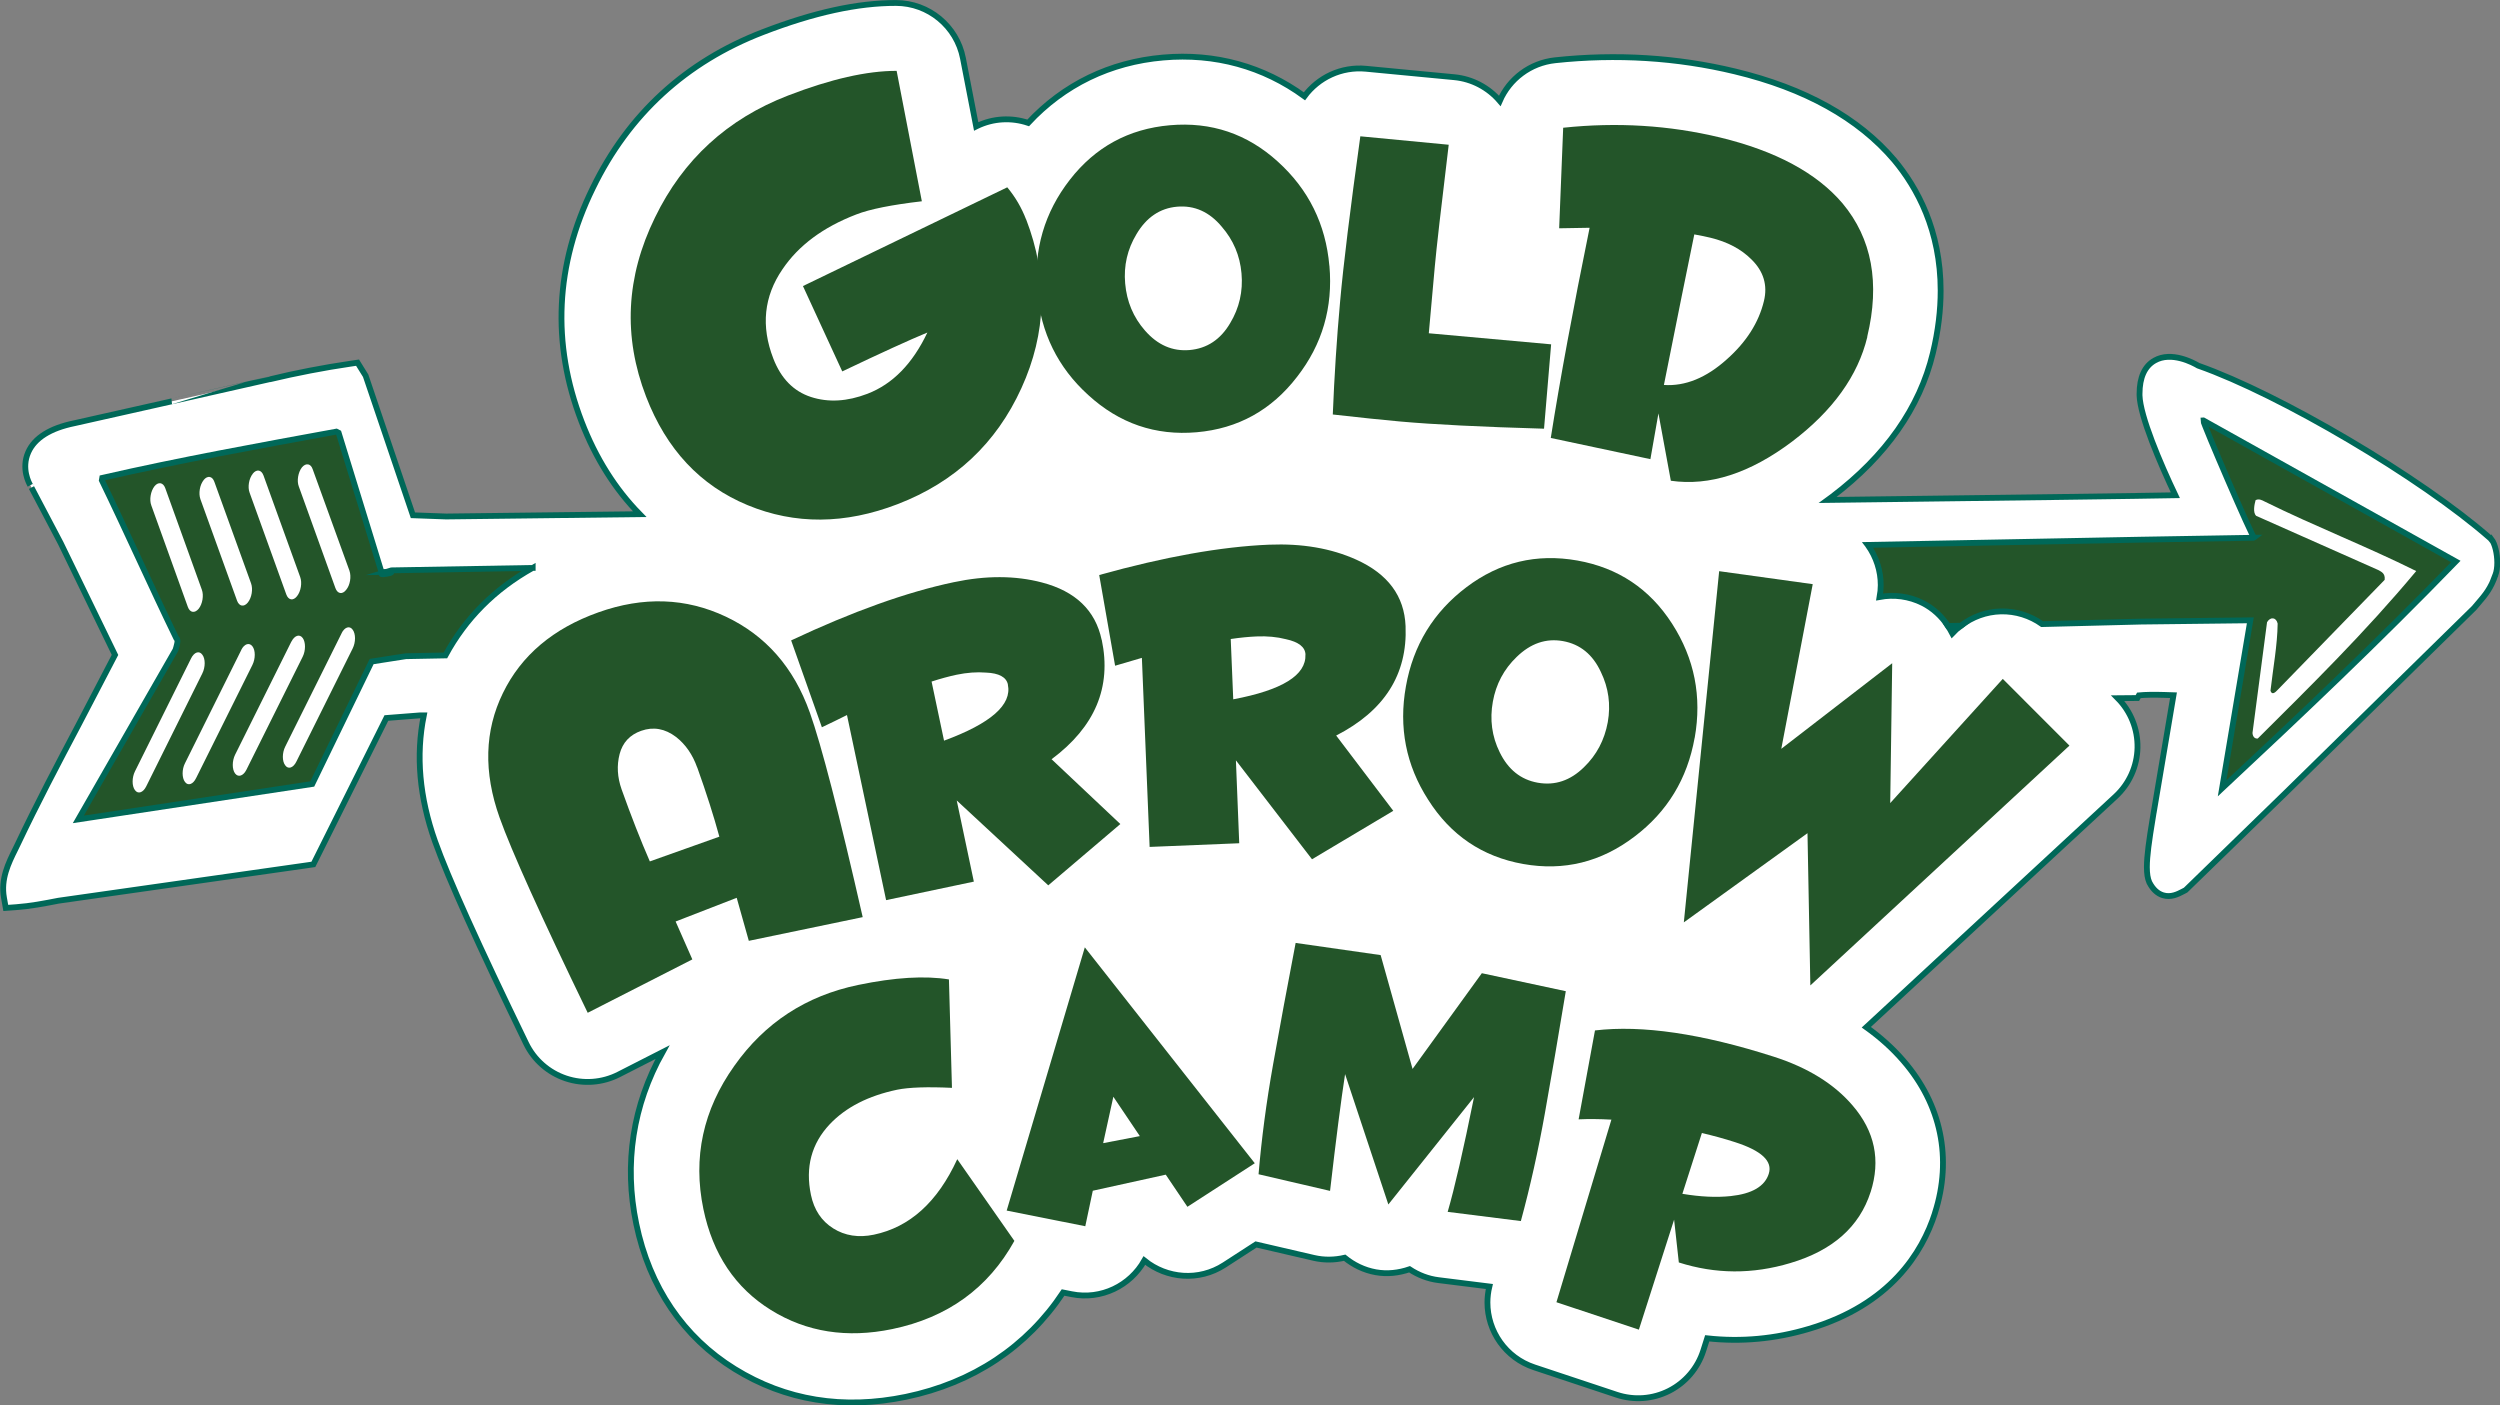
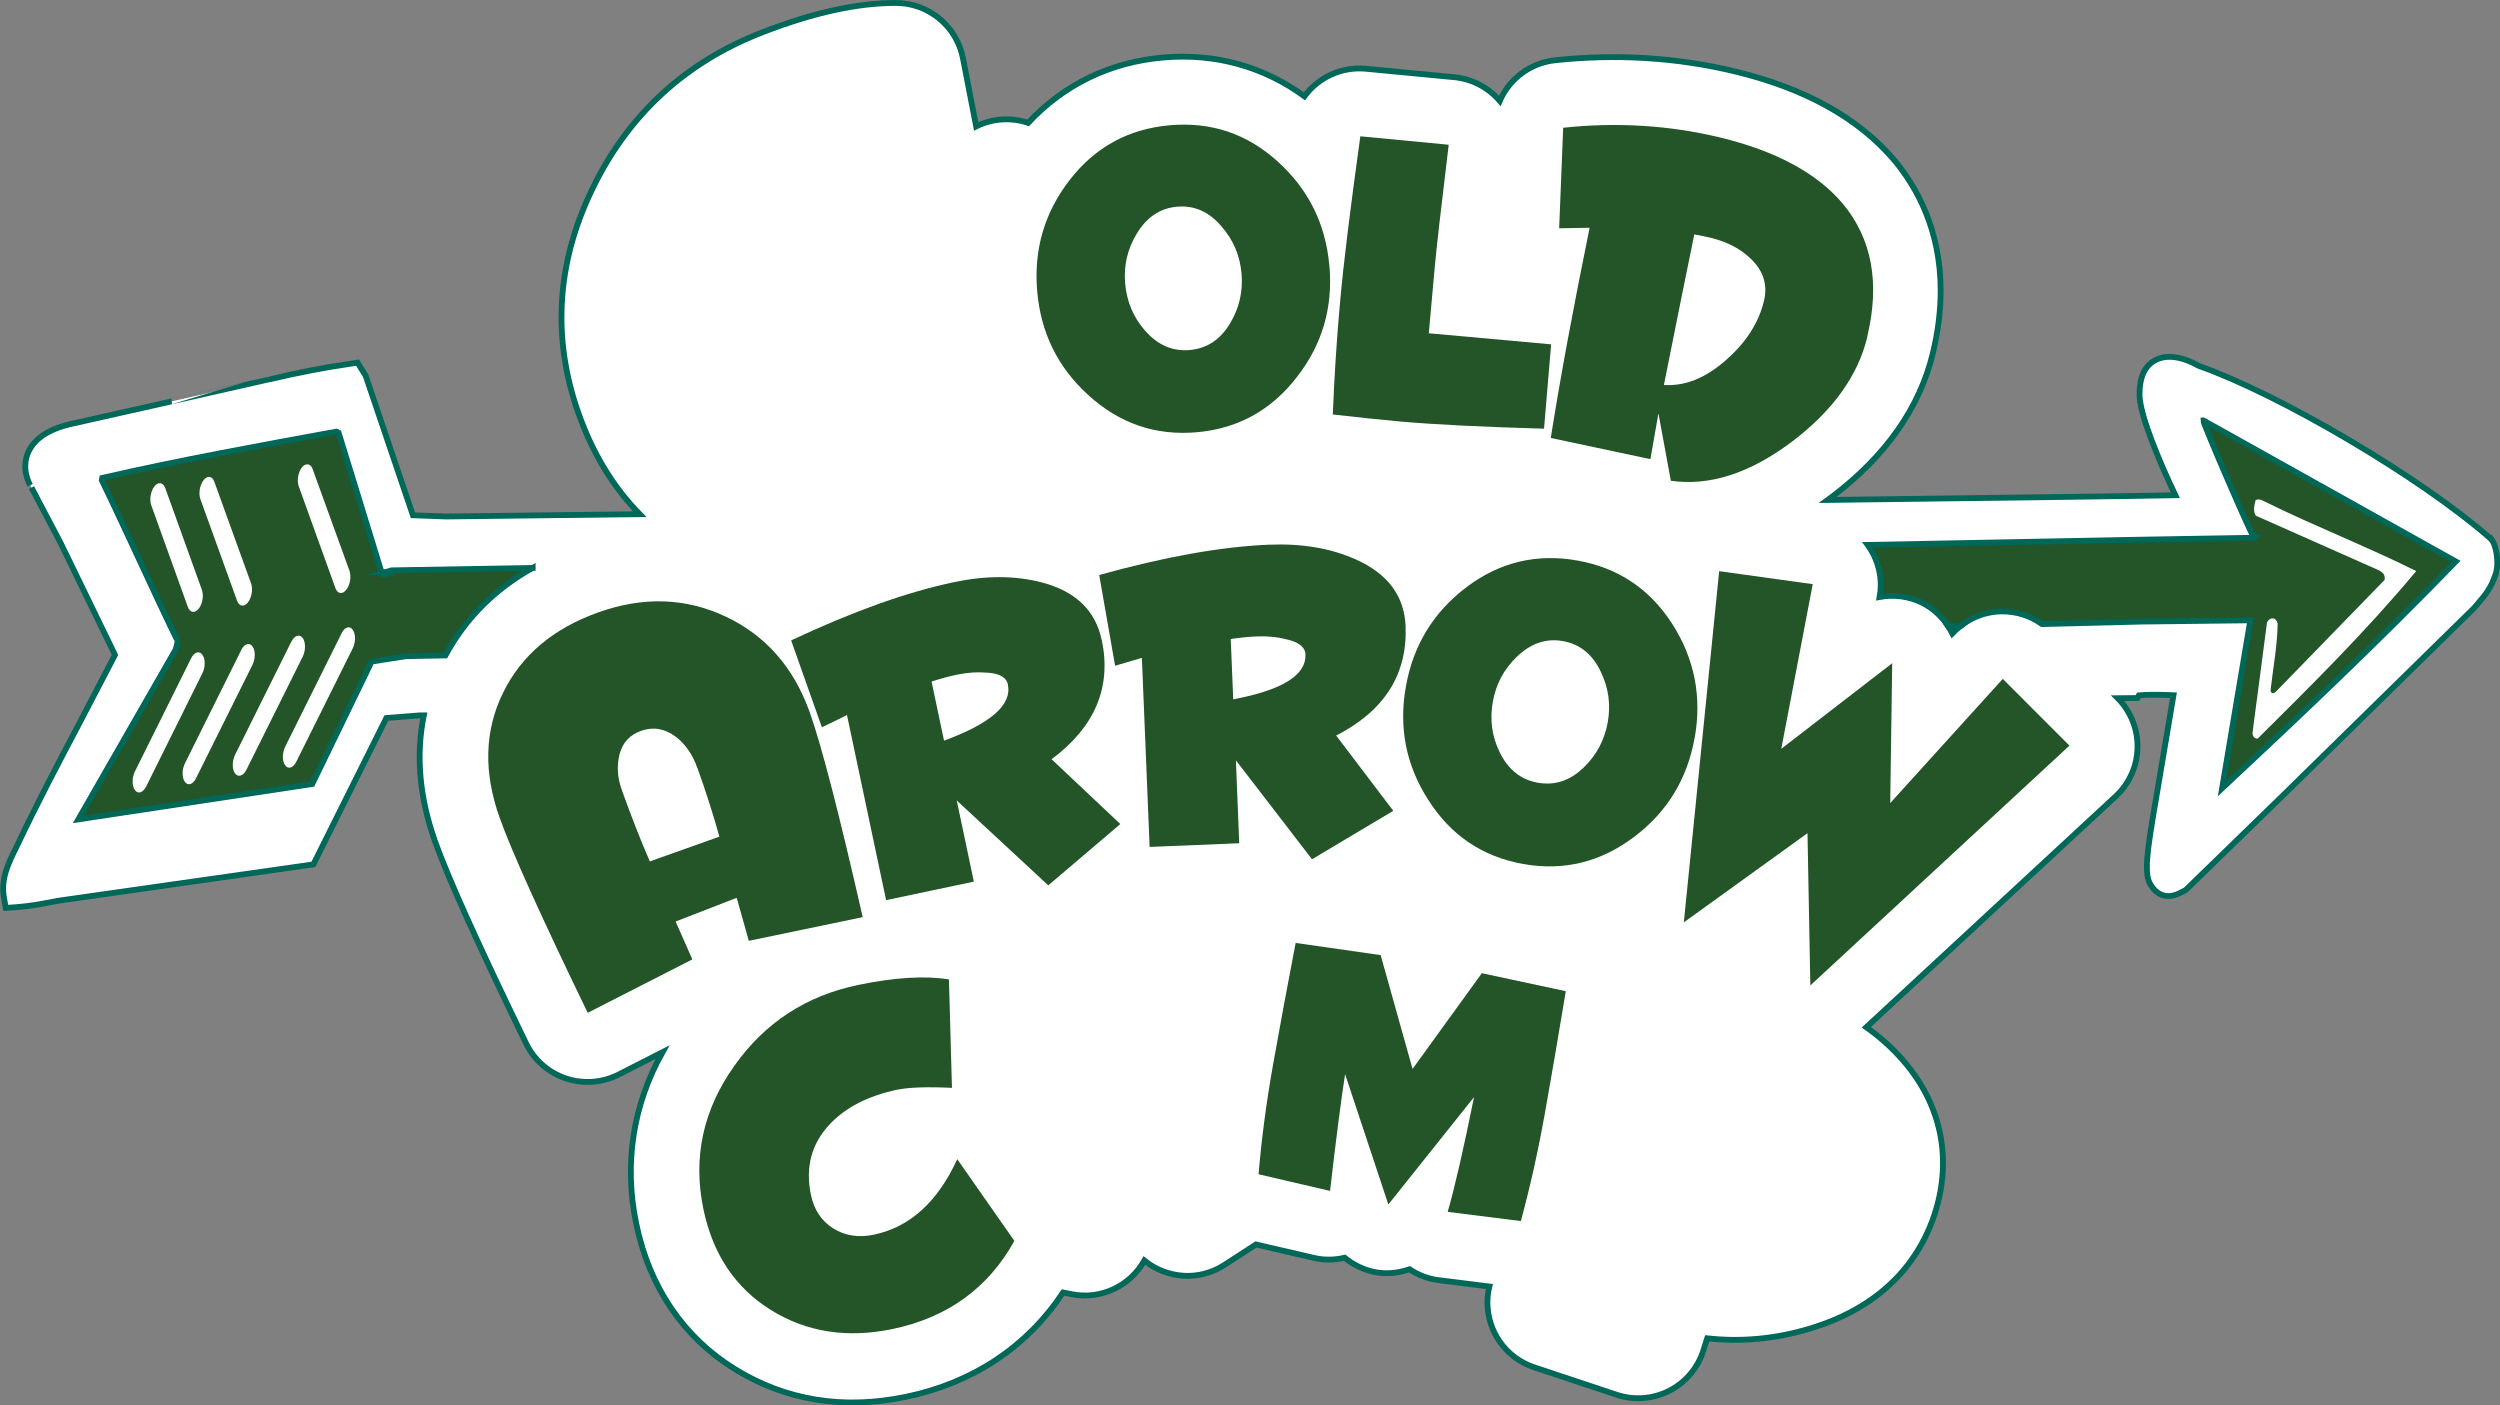
<svg xmlns="http://www.w3.org/2000/svg" id="Layer_1" data-name="Layer 1" viewBox="0 0 429.38 241.39">
  <rect x="0" y="0" width="429.38" height="241.39" fill="#808080" stroke="none" />
  <defs>
    <style>
      .cls-1, .cls-2 {
        fill: #fff;
      }

      .cls-3, .cls-4 {
        fill: #235529;
      }

      .cls-2, .cls-4 {
        stroke-miterlimit: 10;
      }

      .cls-2, .cls-4, .cls-5 {
        stroke: #006858;
      }

      .cls-5 {
        fill: none;
      }
    </style>
  </defs>
  <g>
    <path class="cls-2" d="m428.54,98.85l.05-.13s-.03.06-.04.09c0,.01,0,.02,0,.03Zm-.65-6.18l-.12-.15-.14-.13c-11.72-10.3-36-24.64-50.09-29.59-.86-.51-4.6-2.52-7.47-.88-1.73.98-2.6,2.91-2.6,5.72,0,.09,0,.18,0,.27.1,3.59,3.54,11.66,6.15,17.15-3.03.05-7.19.12-7.19.12,0,0-18.58.28-52.54.69.27-.2.54-.38.81-.58,9.22-7,15.02-15.28,17.27-24.62.94-3.89,1.34-7.46,1.34-10.74,0-10.37-4.04-17.72-7.97-22.43-6.14-7.23-15.32-12.33-27.35-15.23-9.95-2.4-20.35-3.05-30.89-1.92-4.3.46-7.87,3.21-9.51,6.98-1.98-2.31-4.77-3.78-7.81-4.07l-15.18-1.45c-4.25-.4-8.19,1.52-10.56,4.73-7.05-5.14-15.36-7.44-24.26-6.66-9.13.79-17.08,4.66-23.19,11.23-2.83-.95-6-.82-8.83.56,0,0-.1.05-.1.05-1.13-5.84-2.27-11.71-2.27-11.71-1.07-5.51-5.89-9.49-11.5-9.5-6.6-.01-14.08,1.62-22.87,5.01-13.23,5.1-23.06,14.11-29.21,26.79-6.45,13.17-7.1,26.68-1.92,40.12,2.42,6.29,5.77,11.58,9.98,15.88-20.36.24-33.23.4-33.24.4,0,0-3.66-.13-5.71-.21-.79-2.33-8.12-23.97-8.12-23.97l-1.39-2.24-1.28.19c-4.46.65-9.25,1.58-13.83,2.67.03,0-33.53,7.54-33.53,7.54-4.14.85-6.82,2.52-7.91,4.97-1.26,2.83.16,5.39.33,5.67-.04-.08,5.24,9.96,5.24,9.96,0,0,7.7,15.85,9.32,19.19-.42.8-6.2,11.9-6.2,11.9-3.54,6.7-7.19,13.63-10.54,20.7,0,0-.38.78-.38.78-1.18,2.38-2.52,5.09-1.95,8.32l.31,1.76,1.79-.13c2.47-.18,4.8-.63,7.26-1.11,0,0,42.75-6.09,42.75-6.09l1.03-.15s11.61-23.29,12.54-25.14c1.55-.12,5.64-.44,5.75-.45,0,0,.24,0,.68,0-1.39,6.86-.75,14.09,1.92,21.62,2.24,6.28,7.36,17.64,15.65,34.73,1.38,2.84,3.84,5,6.83,6,2.99,1,6.26.76,9.07-.67l7.53-3.84c-5.08,9.07-6.66,19.18-4.51,29.5,2.25,10.84,8.09,19.46,16.9,24.91,8.74,5.41,18.63,7.02,29.41,4.79,11.54-2.4,20.8-8.58,27-17.92l1.46.29c5.1,1.02,10.07-1.46,12.5-5.78,3.84,3.11,9.36,3.59,13.72.77l5.45-3.53,9.95,2.31c1.76.41,3.56.37,5.28-.03,1.52,1.24,3.33,2.13,5.33,2.49,1.99.36,3.97.12,5.81-.51,1.49.98,3.18,1.65,4.99,1.87l8.72,1.09c-.22.92-.33,1.84-.33,2.75,0,4.93,3.12,9.5,8.03,11.13l14.16,4.71c2.98.99,6.22.75,9.02-.67,2.79-1.42,4.91-3.9,5.86-6.89,0,0,.55-1.7.68-2.13,5.8.64,11.67.12,17.53-1.64,13.89-4.13,19.41-13.07,21.58-19.85v-.03c3-9.37,1.07-18.66-5.42-26.15-1.84-2.14-3.98-4.05-6.37-5.76l42.82-39.64c2.34-2.17,3.7-5.19,3.76-8.38.06-3.17-1.16-6.23-3.39-8.49,2.2-.02,3.37-.03,3.37-.03l.26-.46q1.68-.16,4.48-.07s.77.03,1.46.05c-.61,3.62-3.41,20.21-3.41,20.21,0,.01-.16.96-.16.96-.63,3.8-1,6.46-1,8.35,0,1.12.13,1.96.41,2.6l.03.06.03.06c.58,1.1,1.34,1.81,2.28,2.11,1.4.44,2.61-.21,3.42-.63l.48-.25.22-.21,16.91-16.44s32.41-31.79,32.41-31.79l.8-.94c1.04-1.21,2.11-2.46,2.86-4.73.23-.59.33-1.34.33-2.12,0-1.57-.41-3.27-.99-4.02Z" />
    <path class="cls-5" d="m336.76,107.48l-2.2.04c.27.41.52.83.75,1.27.45-.48.94-.92,1.46-1.31Z" />
-     <path class="cls-4" d="m66.35,98.23c-2.9.94,2.99-.05,0,0h0Z" />
    <path class="cls-4" d="m91.49,97.54l-24.26.42c-.36.1-.65.19-.88.26,2.99-.05-2.9.94,0,0-.23,0-.5.01-.83.03l-7.36-23.92-.39-.2c-13.1,2.4-26.82,4.88-40.21,7.95l-.07.41c4.32,8.91,8.53,18.38,12.78,27.12.47.22.03,1.45-.13,2.01l-16.69,29.11,40.18-6.08,10.2-21.03,5.89-.92,6.78-.13c3.43-6.35,8.45-11.39,14.99-15.04Z" />
    <path class="cls-4" d="m378.41,72.21c-.04.48,8.52,20.35,8.76,20.15l-19.43.33-46.97.9s.03.04.05.06c1.44,2.01,2.2,4.4,2.2,6.84,0,.68-.07,1.36-.19,2.04,2.46-.45,5.05-.13,7.37,1.03,1.83.92,3.29,2.31,4.38,3.95l2.2-.04c1.96-1.51,4.35-2.4,6.87-2.46,2.55-.06,5.03.72,7.08,2.18l16.98-.43,18.79-.22-4.85,28.86c13.61-12.72,26.72-25.12,40.14-38.96l-43.36-24.23Z" />
  </g>
  <g>
-     <path class="cls-3" d="m176.24,37.67c3.79,9.84,3.52,19.51-.81,28.99-4.32,9.49-11.41,16.13-21.24,19.92-9.06,3.49-17.65,3.55-25.79.18-8.13-3.37-13.94-9.58-17.43-18.63-3.98-10.33-3.47-20.58,1.53-30.78,4.83-9.96,12.46-16.94,22.87-20.95,7.33-2.83,13.55-4.24,18.63-4.23l4.33,22.4c-5.16.6-8.92,1.35-11.26,2.26-5.7,2.19-9.92,5.33-12.68,9.42-3.19,4.66-3.72,9.77-1.57,15.33,1.32,3.42,3.47,5.62,6.46,6.6,2.98.97,6.22.79,9.71-.55,4.34-1.67,7.76-5.18,10.29-10.52-3.11,1.29-7.98,3.51-14.62,6.68l-6.75-14.66,35.09-16.96c1.39,1.67,2.46,3.51,3.23,5.51Z" />
    <path class="cls-3" d="m228.33,45.64c.63,7.15-1.22,13.5-5.54,19.06-4.41,5.74-10.16,8.92-17.25,9.54-7.09.62-13.3-1.51-18.64-6.4-5.22-4.74-8.14-10.67-8.76-17.81-.62-7.14,1.24-13.53,5.61-19.16,4.37-5.62,10.1-8.74,17.18-9.36,7.09-.62,13.27,1.46,18.54,6.25,5.28,4.78,8.23,10.75,8.85,17.89Zm-15.1,1.3c-.27-3.05-1.4-5.71-3.39-8-2.12-2.55-4.69-3.7-7.68-3.44-2.94.26-5.27,1.84-6.97,4.72-1.56,2.59-2.21,5.41-1.94,8.46.27,3.11,1.4,5.8,3.39,8.08,2.18,2.5,4.73,3.61,7.67,3.36,2.99-.26,5.33-1.81,6.98-4.63,1.56-2.59,2.22-5.45,1.94-8.55Z" />
    <path class="cls-3" d="m265.19,73.63c-10.75-.31-18.99-.72-24.75-1.24-3.05-.28-6.88-.67-11.53-1.2.26-6.49.67-12.97,1.26-19.44.56-6.29,1.72-15.74,3.47-28.34l15.18,1.45c-1.32,10.92-2.12,17.89-2.39,20.92l-1.03,11.46,21.01,1.9-1.22,14.49Z" />
    <path class="cls-3" d="m320.72,57.85c-1.61,6.68-5.92,12.68-12.92,17.99-7.24,5.45-14.18,7.69-20.83,6.73l-2.13-11.57-1.38,7.86-17.11-3.64c1.59-10.09,3.82-22.13,6.67-36.1l-5.23.09.69-17.27c9.24-.98,18.21-.43,26.9,1.66,9.6,2.32,16.64,6.1,21.09,11.34,5.04,6.04,6.45,13.67,4.23,22.89Zm-17.76-6.15c.66-2.72-.06-5.1-2.15-7.15-1.77-1.77-4.11-3.01-7.04-3.72-.73-.18-1.66-.37-2.77-.57-1.19,5.74-2.92,14.36-5.22,25.86,3.67.24,7.28-1.23,10.81-4.41,3.35-2.97,5.48-6.31,6.37-10.01Z" />
    <path class="cls-3" d="m139.08,122.35c2,5.63,5.04,17.36,9.09,35.17l-19.56,4.07-2.08-7.39-10.49,4.07,2.87,6.51-17.97,9.17c-8.04-16.6-13.09-27.79-15.14-33.54-2.77-7.79-2.58-14.92.58-21.38,3.15-6.47,8.62-11.09,16.4-13.86,7.72-2.75,15.01-2.5,21.88.74,6.85,3.24,11.67,8.72,14.42,16.45Zm-19.34,9.46c-.79-2.22-2-3.96-3.62-5.23-1.91-1.45-3.91-1.8-6-1.06-1.95.69-3.18,2.02-3.7,3.99-.51,1.97-.39,3.99.34,6.06,1.66,4.65,3.28,8.78,4.85,12.38l11.94-4.25c-.95-3.49-2.21-7.46-3.8-11.9Z" />
    <path class="cls-3" d="m189.23,109.9c1.71,8.12-1.16,14.95-8.62,20.5l11.81,11.13-12.38,10.53-15.72-14.58,2.94,13.94-15.07,3.18-6.72-31.79c-1.37.69-2.82,1.39-4.31,2.1l-5.28-14.92c10.55-4.96,19.84-8.29,27.9-9.99,5.55-1.18,10.6-1.16,15.17.04,5.78,1.51,9.19,4.8,10.26,9.85Zm-16.12,7.66c-.27-1.26-1.53-1.95-3.77-2.04-1.57-.13-3.25,0-5.05.37-1.31.28-2.75.67-4.29,1.17l2.14,10.15c8.04-2.96,11.7-6.17,10.96-9.64Z" />
    <path class="cls-3" d="m241.41,107.54c.34,8.29-3.64,14.55-11.92,18.79l9.81,12.93-13.96,8.32-13.07-16.99.57,14.24-15.39.63-1.33-32.47c-1.48.45-3.01.9-4.6,1.35l-2.73-15.58c11.23-3.13,20.95-4.87,29.18-5.21,5.67-.23,10.64.62,14.95,2.56,5.45,2.45,8.28,6.26,8.49,11.43Zm-17.19,4.88c-.05-1.29-1.18-2.17-3.37-2.64-1.52-.39-3.2-.55-5.04-.47-1.34.06-2.8.2-4.43.44l.43,10.36c8.42-1.59,12.55-4.15,12.4-7.69Z" />
    <path class="cls-3" d="m291.06,126.71c-1.26,7.06-4.7,12.71-10.31,16.96-5.76,4.39-12.14,5.97-19.15,4.72-7-1.25-12.45-4.93-16.32-11.05-3.8-5.92-5.08-12.41-3.81-19.47,1.26-7.06,4.73-12.74,10.41-17.03,5.68-4.29,12.02-5.81,19.03-4.57,7.01,1.25,12.43,4.87,16.28,10.86,3.85,5.99,5.13,12.52,3.88,19.58Zm-14.92-2.68c.53-3.01.14-5.87-1.18-8.6-1.39-3.01-3.56-4.79-6.52-5.32-2.91-.52-5.56.39-7.96,2.73-2.18,2.1-3.54,4.66-4.08,7.67-.55,3.06-.17,5.96,1.17,8.68,1.45,2.98,3.63,4.72,6.53,5.24,2.96.53,5.61-.36,7.94-2.65,2.18-2.1,3.54-4.68,4.1-7.75Z" />
    <g>
      <path class="cls-3" d="m174.23,213.11c-4.5,8.13-11.5,13.19-20.98,15.16-7.77,1.61-14.72.53-20.84-3.27-6.12-3.8-9.98-9.57-11.6-17.33-1.84-8.86-.06-17.06,5.32-24.62,5.23-7.4,12.31-12.02,21.25-13.88,6.3-1.31,11.5-1.62,15.6-.95l.52,18.62c-4.25-.2-7.39-.09-9.41.32-4.95,1.04-8.82,3.01-11.59,5.94-3.13,3.33-4.21,7.37-3.22,12.13.54,2.57,1.81,4.48,3.83,5.75,2.01,1.26,4.34,1.63,6.97,1.08,6.18-1.29,10.95-5.61,14.33-12.97l9.8,14.02Z" />
-       <path class="cls-3" d="m215.51,199.79l-11.57,7.48-3.72-5.52-12.53,2.76-1.29,6.1-13.5-2.69,13.42-45.21,29.19,37.08Zm-19.74-4.66l-4.55-6.76-1.75,7.97,6.3-1.21Z" />
      <path class="cls-3" d="m265.35,191.14c-1.16,6.5-2.54,12.7-4.14,18.58l-12.57-1.58c1.19-4.08,2.7-10.65,4.53-19.71l-14.72,18.44-7.43-22.39c-.68,4.42-1.55,11.11-2.58,20.06l-12.28-2.86c.51-6.08,1.34-12.37,2.5-18.88,1.15-6.45,2.44-13.41,3.87-20.85l14.6,2.09,5.48,19.55,11.9-16.44,14.42,3.09c-1.25,7.57-2.45,14.54-3.58,20.9Z" />
-       <path class="cls-3" d="m321.28,204.73c-1.92,5.98-6.51,10.04-13.78,12.2-6.5,1.95-12.87,1.91-19.16-.1l-.81-7.35-6.05,18.89-14.16-4.71,9.44-31.36c-1.99-.11-3.87-.13-5.63-.05l2.81-15.27c8.08-.96,18.32.54,30.71,4.51,5.82,1.87,10.34,4.65,13.52,8.36,3.83,4.44,4.87,9.4,3.11,14.9Zm-17.49-3.14c.69-2.15-1.24-3.96-5.79-5.42-1.82-.59-3.73-1.11-5.7-1.57l-3.35,10.44c3.08.52,5.85.65,8.3.39,3.67-.39,5.85-1.67,6.54-3.83Z" />
    </g>
    <path class="cls-3" d="m355.43,128.06l-44.5,41.19-.49-26.15-21.24,15.32,6.07-60.32,16.07,2.23-5.4,28.28,19.05-14.7-.34,24.02,19.33-21.33,11.46,11.47Z" />
  </g>
  <g>
    <g>
      <path class="cls-1" d="m26.54,83.51c-.67.84-.92,2.33-.55,3.3l6.28,17.45c.36.98,1.18,1.11,1.85.3.66-.81.91-2.3.55-3.27l-6.29-17.46c-.36-.98-1.18-1.12-1.85-.32Z" />
      <path class="cls-1" d="m34.99,82.44c-.68.83-.92,2.3-.57,3.29l6.3,17.45c.36.97,1.18,1.13,1.85.3.67-.83.91-2.3.55-3.29l-6.3-17.43c-.35-1.01-1.18-1.13-1.84-.32Z" />
-       <path class="cls-1" d="m43.42,81.36c-.67.83-.91,2.3-.55,3.26l6.3,17.47c.36,1,1.19,1.15,1.85.3.66-.83.9-2.29.54-3.28l-6.3-17.44c-.36-1-1.19-1.14-1.85-.31Z" />
      <path class="cls-1" d="m51.86,80.27c-.66.84-.91,2.32-.54,3.28l6.29,17.46c.36,1,1.2,1.14,1.85.29.67-.8.91-2.26.56-3.28l-6.32-17.44c-.33-.98-1.17-1.11-1.84-.31Z" />
    </g>
    <g>
      <path class="cls-1" d="m58.67,108.77l-9.68,19.46c-.54,1.07-.55,2.52,0,3.22.51.73,1.38.45,1.91-.64l9.67-19.43c.54-1.08.54-2.52,0-3.23-.52-.75-1.4-.43-1.91.62Z" />
      <path class="cls-1" d="m50.04,110.2l-9.66,19.42c-.53,1.07-.54,2.52,0,3.23.54.71,1.4.42,1.93-.62l9.67-19.42c.54-1.07.53-2.53.01-3.23-.54-.74-1.4-.44-1.94.62Z" />
      <path class="cls-1" d="m41.44,111.64l-9.67,19.45c-.54,1.05-.54,2.51,0,3.21.52.72,1.39.43,1.92-.68l9.66-19.41c.53-1.06.55-2.51,0-3.21-.53-.7-1.4-.43-1.92.64Z" />
      <path class="cls-1" d="m32.83,113.06l-9.65,19.42c-.53,1.07-.54,2.52,0,3.23.53.73,1.39.43,1.92-.62l9.65-19.43c.54-1.08.54-2.53,0-3.21-.53-.75-1.4-.45-1.93.63Z" />
    </g>
    <path class="cls-1" d="m415,98.07c-8.86,10.63-18.13,19.72-27.23,28.78-.47.04-.85-.26-.9-.96l2.5-19.03c.6-1,1.59-.82,1.82.24-.04,3.7-.79,7.67-1.23,11.54.27.83.86.25,1.27-.19l18.34-18.86c.14-1.16-.65-1.42-1.13-1.7l-20.93-9.29c-.62-.57-.3-1.99-.11-2.69.57-.31,1.12,0,1.58.24,8.66,4.27,17.44,7.67,26.01,11.93Z" />
  </g>
</svg>